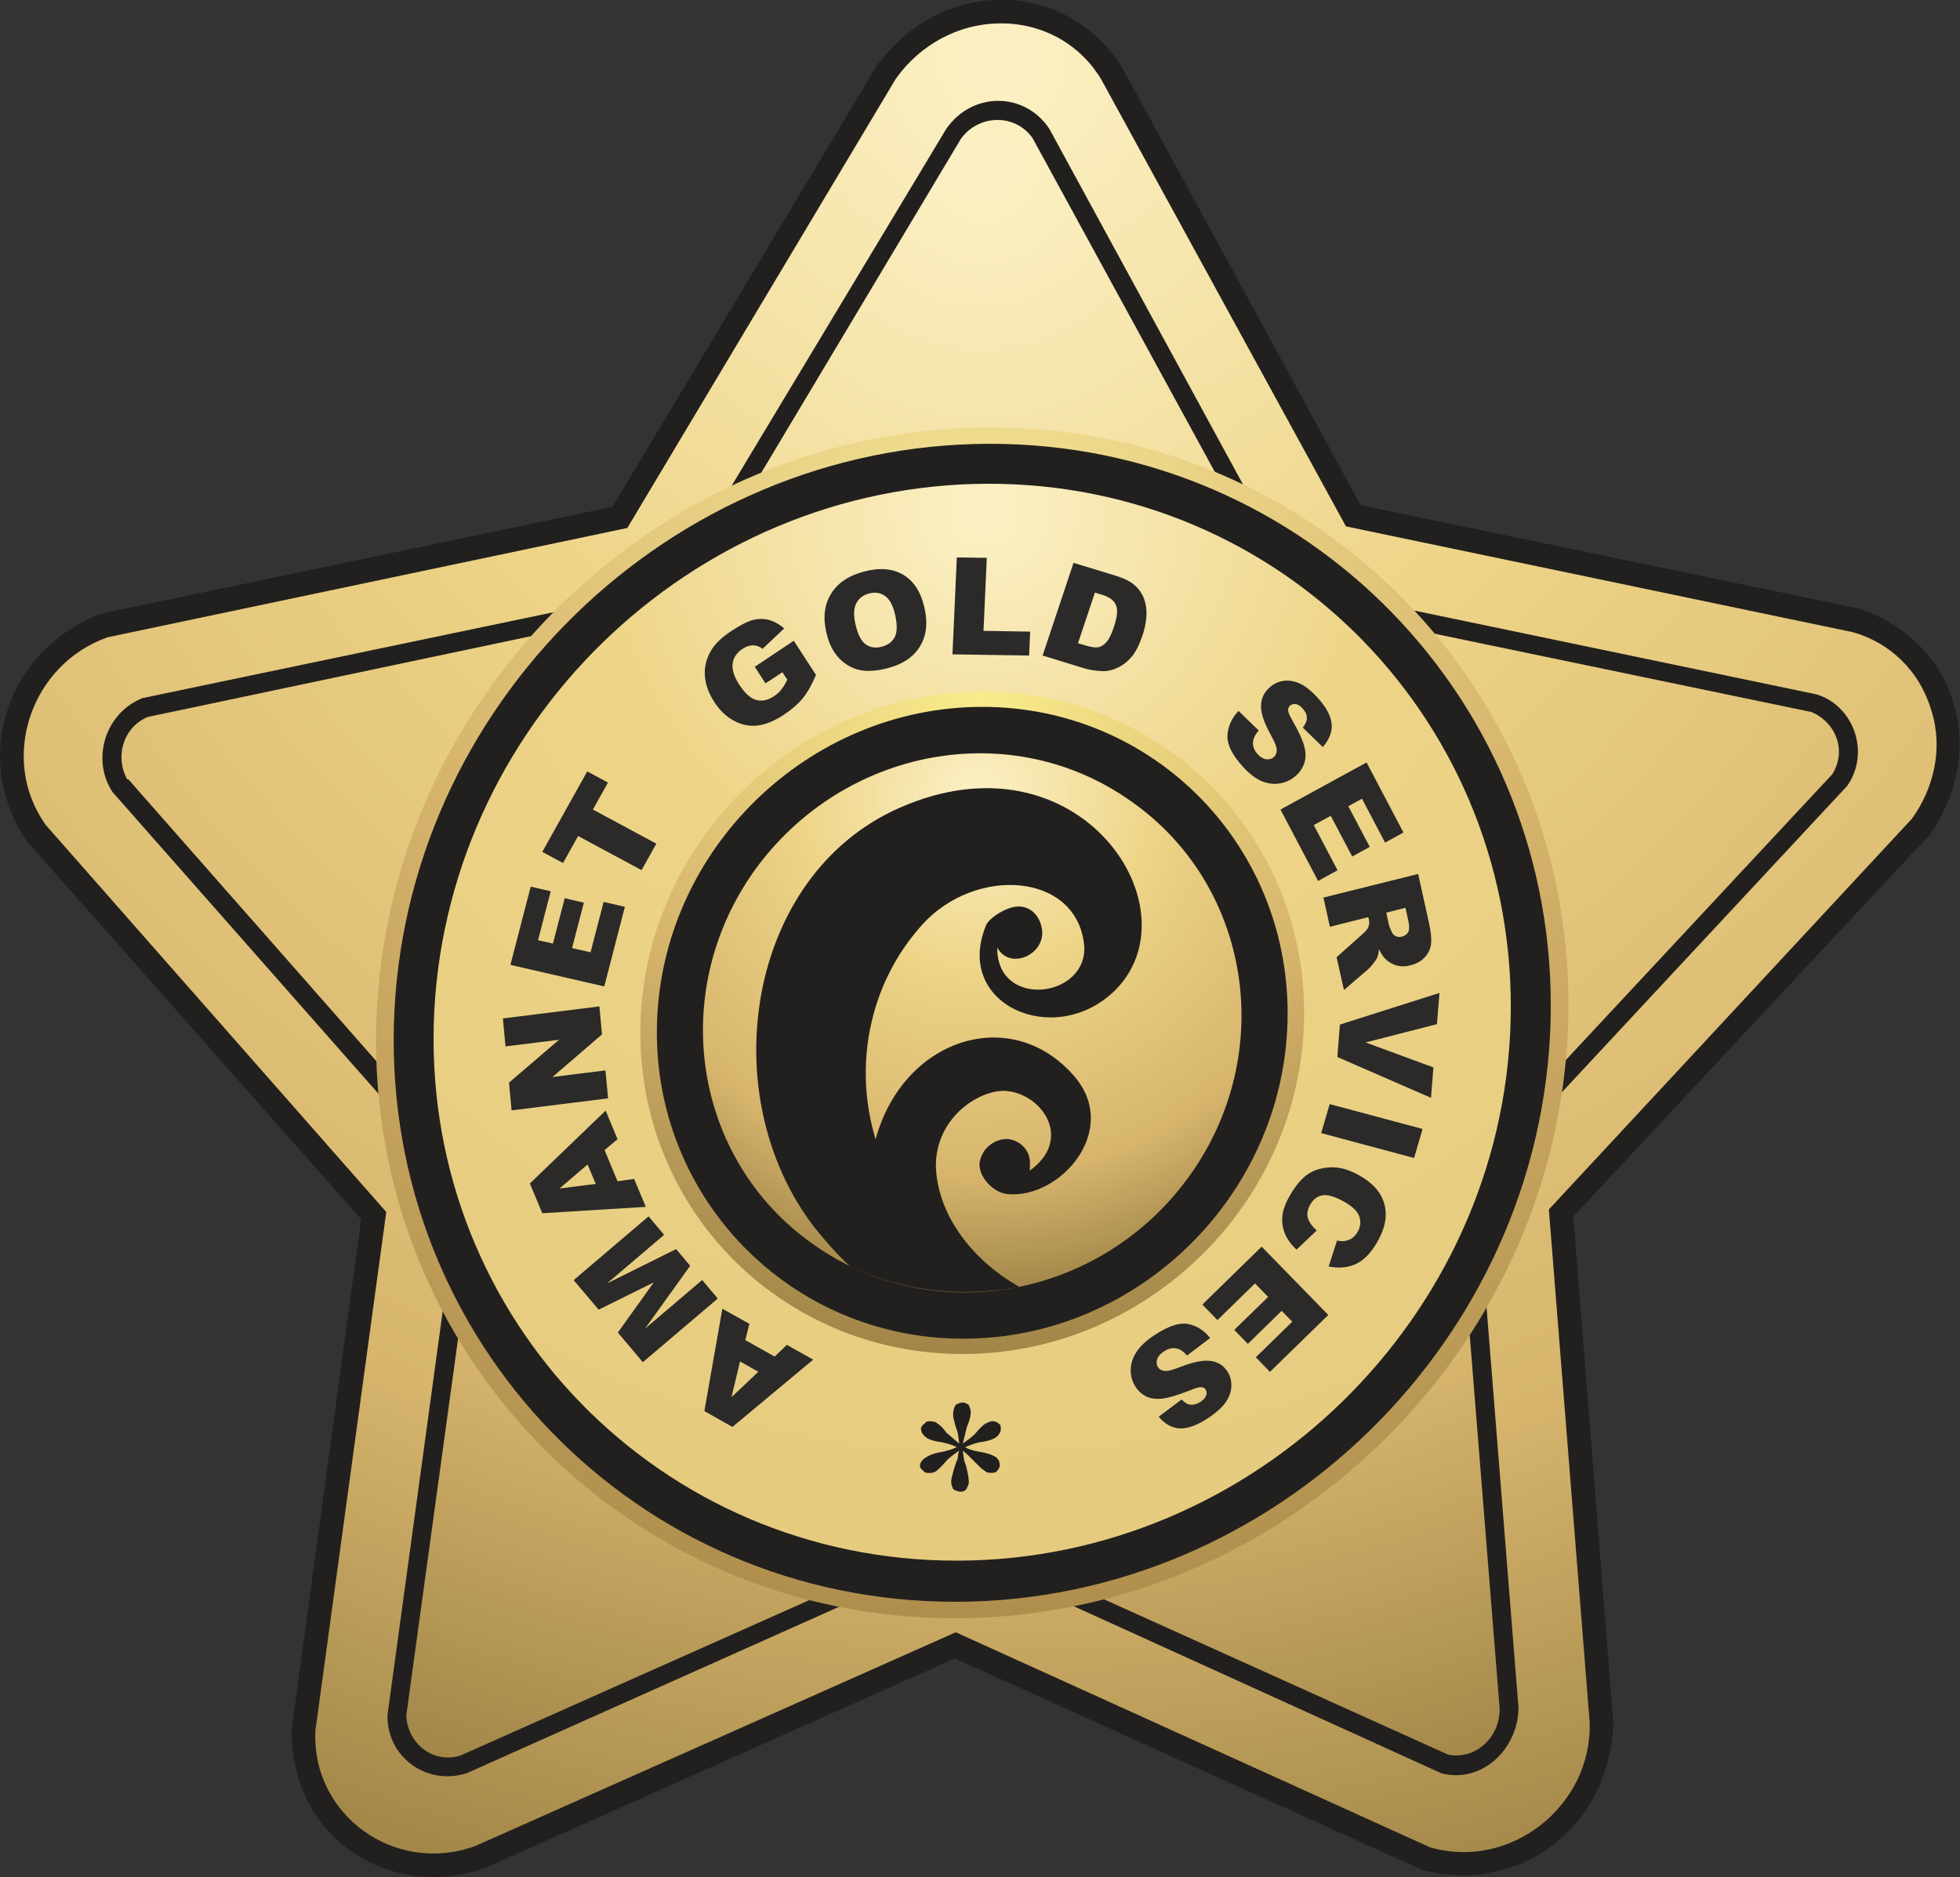
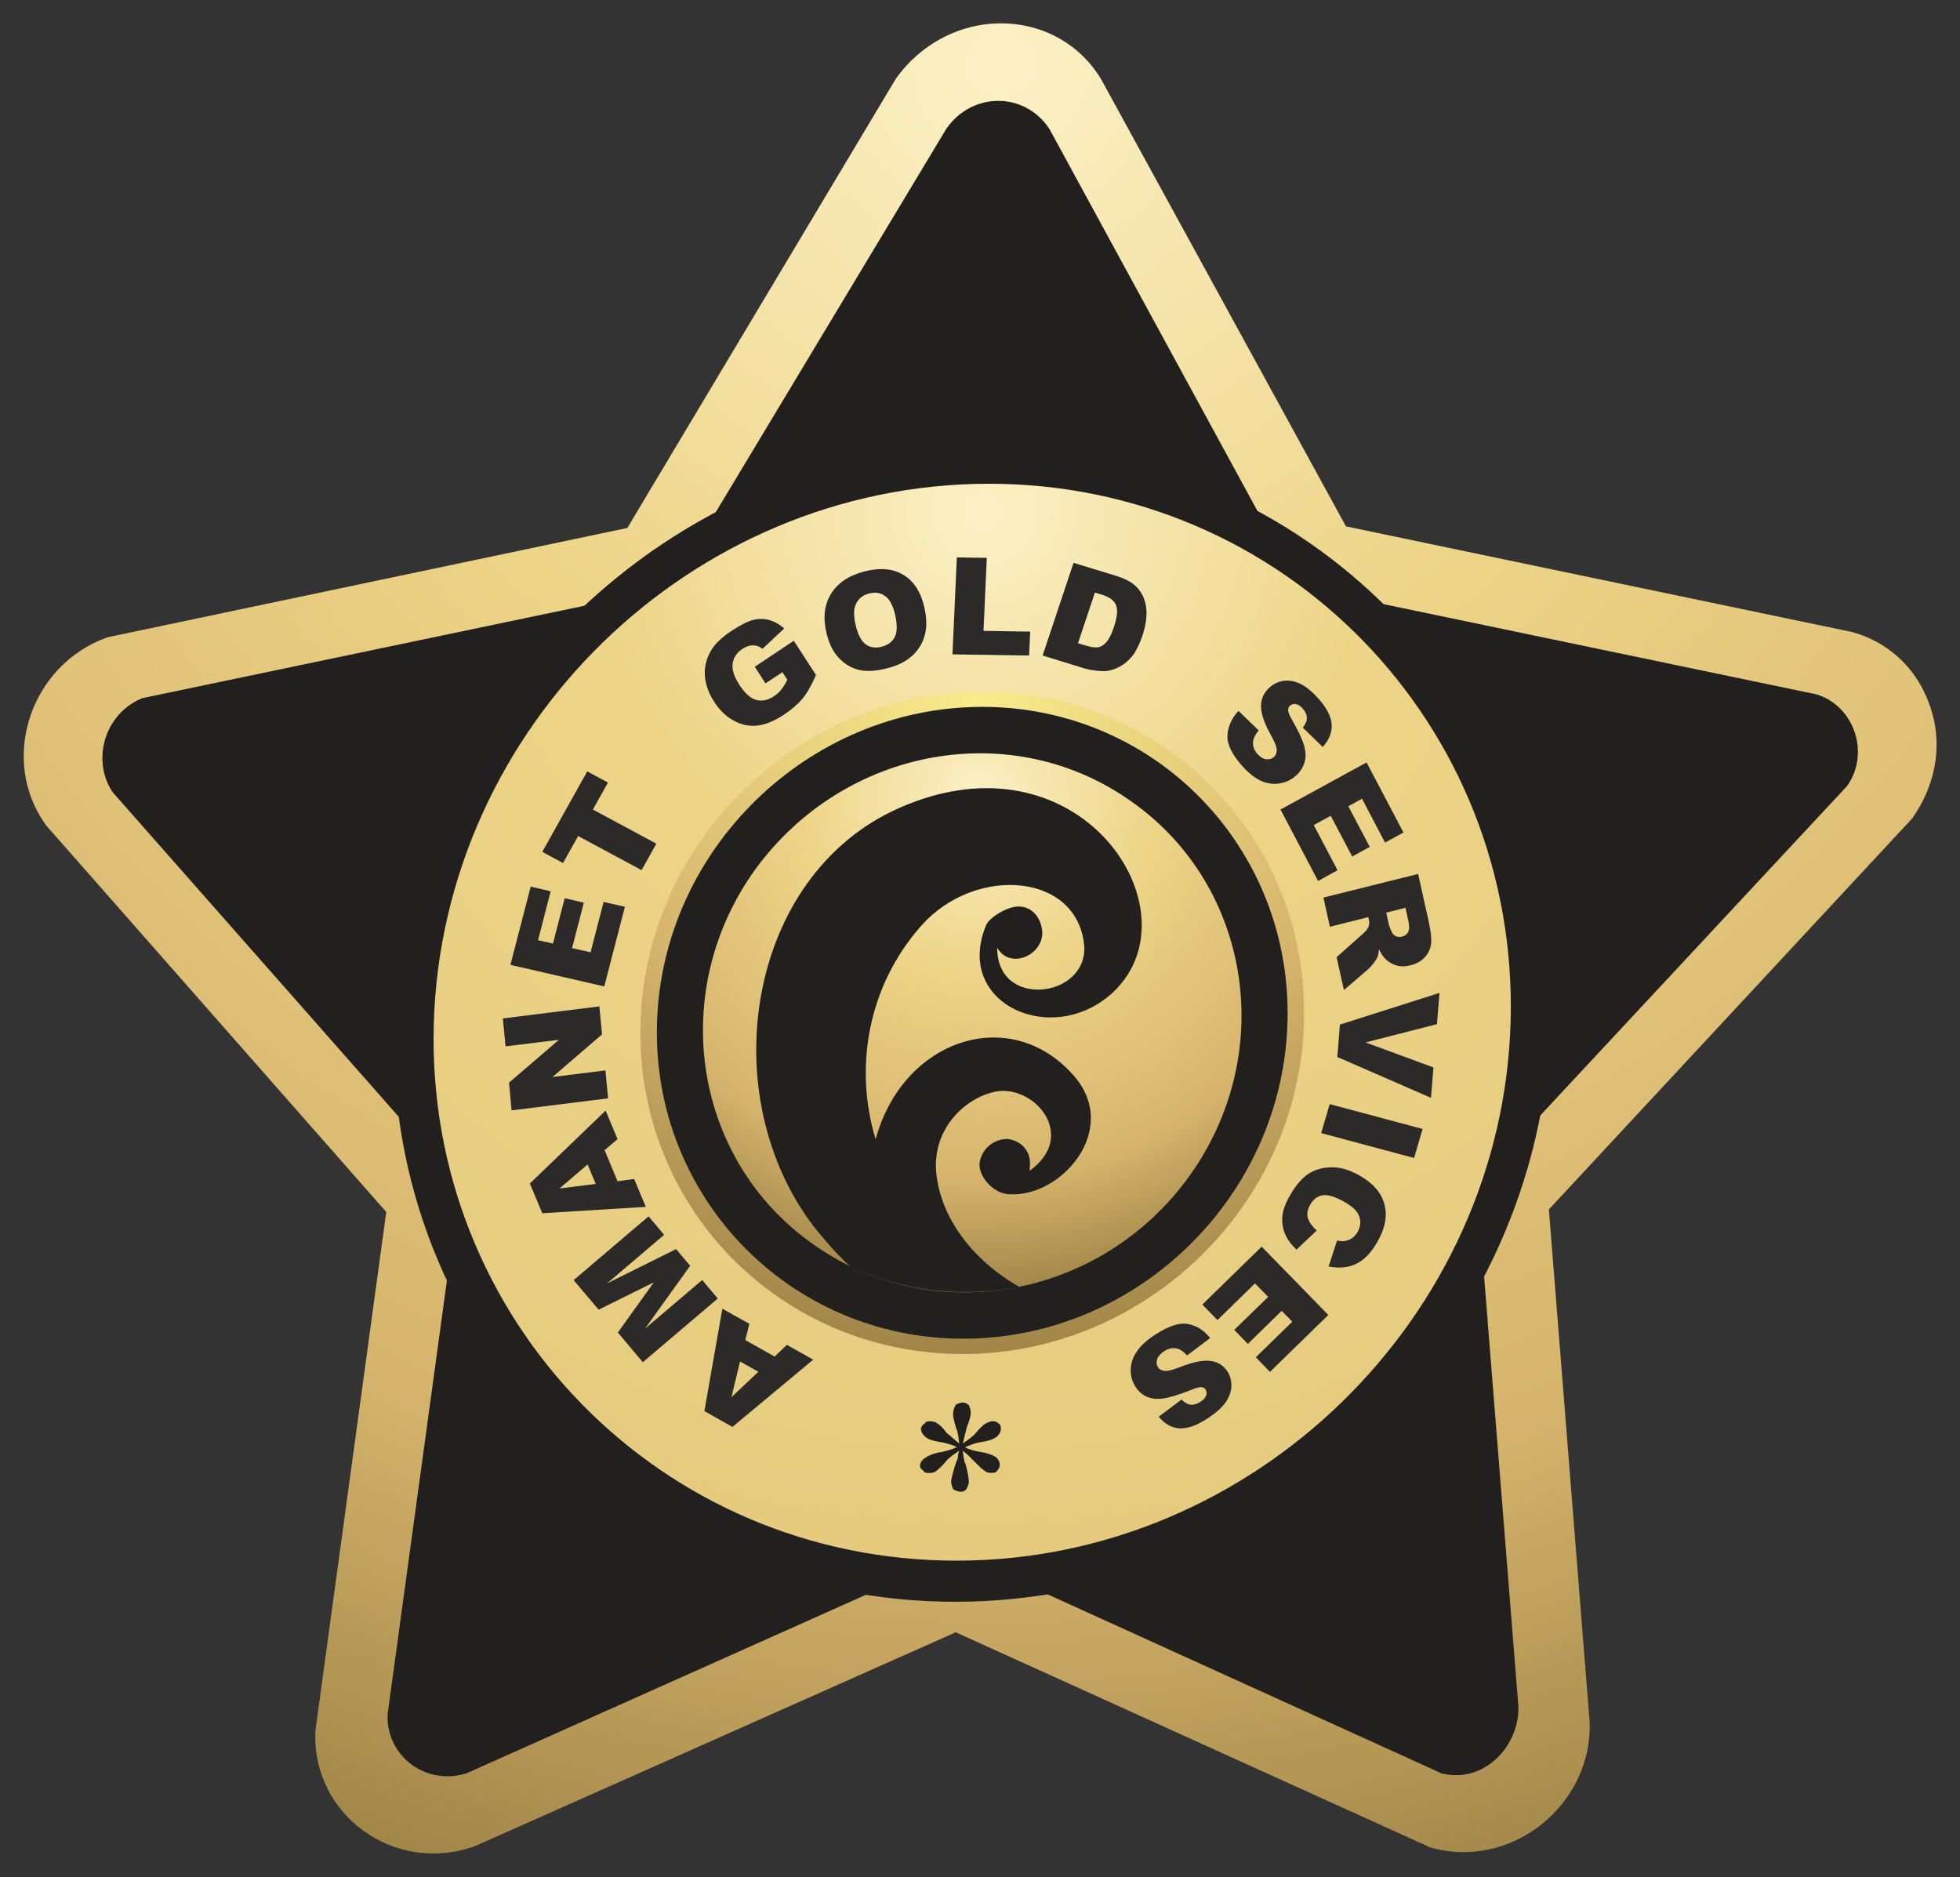
<svg xmlns="http://www.w3.org/2000/svg" version="1.2" viewBox="0 0 1844 1766" width="1844" height="1766">
  <rect x="0" y="0" width="1844" height="1766" fill="#333333" stroke="none" />
  <defs>
    <linearGradient id="P" gradientUnits="userSpaceOnUse" />
    <radialGradient id="g1" cx="0" cy="0" r="1" href="#P" gradientTransform="matrix(1940.213,-4.348,4.348,1940.213,940.149,56.312)">
      <stop stop-color="#fcf1c6" />
      <stop offset=".33" stop-color="#edd487" />
      <stop offset=".7" stop-color="#d7b56d" />
      <stop offset="1" stop-color="#8e753b" />
    </radialGradient>
    <radialGradient id="g2" cx="0" cy="0" r="1" href="#P" gradientTransform="matrix(1752.693,-3.878,3.878,1752.693,922.098,143.792)">
      <stop stop-color="#fcf1c6" />
      <stop offset=".33" stop-color="#edd487" />
      <stop offset=".7" stop-color="#d7b56d" />
      <stop offset="1" stop-color="#8e753b" />
    </radialGradient>
    <radialGradient id="g3" cx="0" cy="0" r="1" href="#P" gradientTransform="matrix(1146.313,-2.578,2.578,1146.313,925.945,547.622)">
      <stop stop-color="#f6e899" />
      <stop offset=".46" stop-color="#d7b56d" />
      <stop offset="1" stop-color="#a07f40" />
    </radialGradient>
    <radialGradient id="g4" cx="0" cy="0" r="1" href="#P" gradientTransform="matrix(1136.79,-2.556,2.556,1136.79,924.796,475.376)">
      <stop stop-color="#fcf1c6" />
      <stop offset=".33" stop-color="#edd487" />
      <stop offset="1" stop-color="#e4c97d" />
    </radialGradient>
    <radialGradient id="g5" cx="0" cy="0" r="1" href="#P" gradientTransform="matrix(705.094,-1.643,1.643,705.094,920.888,656.773)">
      <stop stop-color="#f9ec8c" />
      <stop offset=".53" stop-color="#d7b56d" />
      <stop offset="1" stop-color="#8e753b" />
    </radialGradient>
    <radialGradient id="g6" cx="0" cy="0" r="1" href="#P" gradientTransform="matrix(508.707,-1.137,1.137,508.707,919.744,749.183)">
      <stop stop-color="#fcf1c6" />
      <stop offset=".33" stop-color="#edd487" />
      <stop offset=".7" stop-color="#d7b56d" />
      <stop offset="1" stop-color="#8e753b" />
    </radialGradient>
  </defs>
  <style>.a{fill:#22201e}.b{fill:url(#g1)}.c{fill:url(#g2)}.d{fill:url(#g3)}.e{fill:url(#g4)}.f{fill:url(#g5)}.g{fill:url(#g6)}.h{fill:#2b2a29}</style>
-   <path fill-rule="evenodd" class="a" d="m1280.1 475.3l469 97.3c90.9 30.7 122.3 131.2 67 211.9l-335.9 359.9 37.5 474.9c-1.6 97.2-86.3 163.7-179.5 139.6l-439.7-199-442.9 197.7c-93.7 31.1-182.5-32.8-180.9-131.1l65.4-479.6-314.9-356.1c-52-77.3-19.3-179 70-213.4l481.2-100.5 247.9-413.8c59.8-84.1 176.9-84.3 230.9-0.5z" />
-   <path fill-rule="evenodd" class="a" d="m1279.9 475.5l469 97.2c90.8 30.8 122.2 131.2 67 212l-336 359.8 37.6 475c-1.6 97.2-86.3 163.7-179.6 139.6l-439.6-199-443 197.6c-93.7 31.2-182.5-32.7-180.8-131l65.3-479.6-314.9-356.2c-51.9-77.2-19.3-178.9 70.1-213.4l481.1-100.5 248-413.7c59.8-84.1 176.9-84.4 230.9-0.5z" />
  <path fill-rule="evenodd" class="b" d="m1036.1 74.8l230.2 420.4 476.7 99.5c35.1 9.8 63 36.3 74.1 73.8 11.2 35.4 2.4 72.9-18.3 101.7l-341.6 367.6 38.4 482.7c2.2 78.4-74.6 139.3-150.2 117.4l-446.2-202.3-451.9 201c-75.9 27.8-154.9-29.5-150.5-109l66.6-487.4-320.1-363.8c-44.7-61.8-14.6-151.4 58-176.9l488.9-102.8 252.6-422.6c21.9-30.9 57.8-52 98.7-52.1 40.9-0.1 75.6 20.8 94.6 52.8z" />
  <path fill-rule="evenodd" class="a" d="m1709.3 653.3c35.1 11 50.4 55.1 28.5 86.1l-348.5 374.2 39.3 492.7c0 38.6-34 71.8-72.4 62l-454.9-206.7-462 206.5c-37.9 12.3-75.8-15.3-74.7-55l68-497.3-326.6-370.5c-20.1-29.8-7.9-74 27.9-88.5l496.7-103.8 259.5-431.5c24.2-35.4 73.9-35.5 97.2-0.2l234.4 430.4z" />
-   <path fill-rule="evenodd" class="c" d="m1723.8 728.4l-353 378.6 40.1 500.4c0.4 26.5-22.3 48.7-48.7 43.2l-460.4-207.8-468.7 208.8c-25.6 7.8-49.4-11-50.9-37.5l69.4-505-330.9-376h-1.1c-11.5-21-4.1-48.6 19.3-58.6l503.4-106.1 261.9-438.1c17.2-23.2 51.5-23.3 67.4-0.1l238.6 437 494.2 102.7c23 9.9 33.3 36.4 19.4 58.5z" />
-   <path fill-rule="evenodd" class="d" d="m899.6 1522.4c308.2-0.7 567.1-253.2 575.8-561.4 8.6-309.4-236.3-559.6-544.5-558.9-309.4 0.7-568.3 252-576.9 561.4-8.6 308.2 236.3 559.6 545.6 558.9z" />
  <path fill-rule="evenodd" class="a" d="m900 1506.9c299.4-0.7 550.4-246.5 558.8-545.9 8.3-299.4-229-544.1-528.4-543.5-300.5 0.7-551.5 246.5-559.8 545.9-8.4 299.5 228.9 544.2 529.4 543.5z" />
  <path fill-rule="evenodd" class="e" d="m901.1 1468.2c278.4-0.6 512.4-228.7 520.1-507.1 7.8-279.5-213.4-506.6-491.8-506-279.5 0.6-513.4 228.7-521.3 508.3-7.7 278.4 213.5 505.5 493 504.8z" />
  <path fill-rule="evenodd" class="f" d="m906.5 1273.8c171.3-0.4 315.5-139.9 320.3-312.3 4.8-172.3-131.6-311.2-302.9-310.8-172.3 0.3-316.5 139.9-321.3 312.2-4.8 172.4 131.6 311.3 303.9 310.9z" />
  <path fill-rule="evenodd" class="a" d="m906.9 1259.4c163.5-0.3 299.9-134.3 304.4-297.8 4.6-163.6-124.3-296.9-287.8-296.6-163.5 0.4-300.9 134.4-305.4 297.9-4.6 163.5 125.3 296.9 288.8 296.5z" />
  <path fill-rule="evenodd" class="g" d="m1064.7 754.2c112.6 79.3 137 237.2 54.2 352.3-82.8 115.1-241.5 144.2-354.2 63.8-112.7-79.3-137-237.3-54.2-352.3 83.8-115.1 241.5-144.2 354.2-63.8z" />
  <path fill-rule="evenodd" class="a" d="m799.5 1191.2c-11.9-11.1-22.6-23.2-33.2-36.4-96-124.6-63.7-331.3 79.5-394.6 170-75.5 282.3 96.6 201.7 173-56.7 53.2-150.5 11.4-119.8-62.7 2.4-6.6 19.3-17.7 30.4-17.7 13.2-0.1 21.7 11 22.5 24.2 0.5 22.1-30.8 35.4-42.4 14.5-0.5 58.5 86 47.3 81.8-2.4-6.9-68.5-102.8-74.9-153-18.5-51.3 57.6-63.4 135-43.2 201.2 25.9-95.1 127.3-127.3 186.2-60.1 44.9 50.7-12.1 116.1-61.7 111.7-13.2-1-27.2-15.4-26.8-28.6 1.5-13.3 12.8-23.2 26-23.3 13.3 1.1 22.9 12.1 21.4 25.4 0 1.1-0.1 3.3-0.1 4.4 41.7-29.9 10.9-74-24.4-75.1-25.4 0.1-64.8 26.7-63.9 72 2.1 45.3 34 87.2 78.6 112.5-53.3 10.1-109.5 4.7-159.6-19.5z" />
  <path class="a" d="m902.5 1358c-0.9-5.5-0.8-9.9-2.9-14.3q-3-9.9-2.9-13.3c0.1-4.4 1.3-6.6 2.4-8.8 2.3-1.1 4.5-2.2 6.7-2.2 2.2 0 3.3 1.1 5.5 2.2 1 2.2 2.1 4.4 2 7.7q-0.2 5-3.7 13.3c-1.3 5.5-2.5 9.9-3.7 15.4 4.5-3.3 7.8-5.5 11.2-8.8q6.9-8.3 10.3-10c2.2-1.1 4.4-2.2 6.7-2.2 2.2 0 4.3 1.1 5.4 2.2 2.2 1.1 2.1 3.3 2.1 5.5q-0.1 3.3-3.5 6.6c-2.3 2.2-7.9 4.5-16.8 5.6-5.5 1.1-10 3.3-13.3 4.5 3.2 2.2 7.6 3.2 13.1 4.3 7.7 1.1 13.2 3.3 16.4 5.5 2.2 2.2 3.2 4.4 3.1 7.8 0 1.1-1.2 3.3-2.3 4.4-1.2 2.2-3.4 2.2-5.6 2.2-2.2 0-4.4 0-6.6-2.2-2.1-1.1-5.4-4.4-9.7-8.8-3.2-3.3-6.4-6.6-10.7-9.9 0.9 4.4 0.8 8.8 2.9 13.2q3 11.6 2.9 16.6c-0.1 2.2-1.3 4.4-2.4 6.6-2.3 2.2-3.4 2.2-5.6 2.2-2.2 0-4.4-1-6.6-2.2-1-2.2-2.1-4.4-2-7.7 0.1-2.2 1.3-6.6 2.5-11q1.9-6.7 3.6-10c0.1-1.1 0.2-4.4 1.4-7.7-4.6 3.3-7.9 5.5-11.3 8.8-4.6 5.6-9.2 10-11.4 11.1-2.2 1.1-3.3 1.1-5.6 1.1-2.2 0-4.4 0-5.4-2.2-2.2-1.1-3.2-3.3-3.2-4.4 0.1-2.2 1.2-4.4 2.4-5.5 2.2-2.2 4.5-3.3 6.7-4.4 2.2-1.2 5.6-2.3 12.3-3.4 4.4-1.1 8.8-2.2 13.3-4.4-4.3-2.2-8.7-3.3-13.1-4.4-8.8-1.1-14.3-3.3-15.3-4.4-3.3-2.2-5.4-5.5-5.3-8.8 0-1.1 1.2-3.3 3.4-4.5 1.2-2.2 3.4-2.2 4.5-2.2 2.2 0 5.5 0 7.7 2.2 2.1 1.1 5.4 4.4 8.6 8.8 4.3 3.3 7.5 6.7 11.8 9.9z" />
  <path fill-rule="evenodd" class="h" d="m701.2 1260.7l27.6 15.5 11.5-11 24.8 13.9-76 63.3-26.4-14.9 16.9-96.3 25.4 14.2zm-5 20.1l-8 33.6 25.3-23.9zm-91.4 0.7l-23.5-27.9 33.8-47.2-51.9 25.7-23.5-27.8 70.5-60 14.6 17.4-53.7 45.7 65-32.3 13.2 15.7-42.4 59.1 53.7-45.7 14.7 17.4zm-36-199.5l12.2 29.3 15.6-2.2 11 26.3-97.4 6-11.7-28 71.3-68.6 11.2 26.9zm-16 13.5l-26.4 22.6 34.1-4.3zm-71.5-50.9l-2.4-26.1 47-40.3-50.3 6.2-2.5-26.3 90.8-11.3 2.5 26.3-46.6 40.1 49.8-6.2 2.5 26.3zm-1.1-136.9l19.1-73.6 18.8 4.4-11.9 46 14 3.2 11.1-42.7 18 4.2-11.1 42.7 17.4 4 12.3-47.4 20 4.6-19.4 74.9zm30-106.3l42.3-75.7 19.5 10.5-14.2 25.4 59.7 32.1-13.9 24.9-59.7-32.1-14.2 25.4zm210-158.5l-10.1-15.6 36.7-24.5 20.9 32.2c-4 9.4-8.2 16.7-12.5 22q-6.5 7.9-17.6 15.3-13.7 9.1-25.3 10.3-11.6 1.2-22.2-4.8-10.7-5.8-18.2-17.6-8-12.3-8.8-24.9-0.7-12.6 6.3-24 5.4-8.9 18.7-17.7 12.7-8.4 20.5-10.4 7.8-1.9 15.1 0.1 7.2 2 14.1 7.9l-20.4 19.2q-4.2-3.3-9-3.3-4.9 0-10.1 3.5-7.8 5.2-9 13.6c-0.8 5.6 1.2 12.2 6.2 19.9q8 12.3 16.1 14.4 8.1 2.1 16.5-3.5 4-2.6 6.8-6.1 2.9-3.6 5.8-9.4l-4.6-7.1zm57.4-47.2q-5.2-21.6 4.1-36.8 9.2-15.3 30.8-21.1 22.1-5.9 36.9 2.7 14.8 8.5 20 29.8 3.7 15.4 0.8 26.7-2.9 11.3-11.4 19.4c-5.8 5.5-13.5 9.5-23.4 12.1q-15 4-26 2-10.9-2.2-19.5-10.8-8.6-8.6-12.3-24zm27.5-7.3q3.2 13.4 9.5 17.9 6.4 4.4 15 2.1 8.9-2.4 12.3-9.3 3.5-7.1 0-21.8-3-12.4-9.5-16.8-6.4-4.4-15-2.1-8.3 2.2-11.9 9.4-3.7 7.2-0.4 20.6zm95.1-64l28.2 0.4-3.1 68.7 43.9 0.7-1 22.5-72.1-1.1zm109.8 5.1l39.7 12.1q11.7 3.6 17.9 9 6.1 5.5 8.8 12.9 2.7 7.5 2.2 16.1-0.6 8.6-3.5 17.6-4.7 13.9-10.4 20.7-5.7 6.7-13.1 10.2-7.3 3.5-14.3 3.3-9.6-0.4-16.7-2.5l-39.7-12.2zm20.1 28l-15.9 47.6 6.6 2q8.4 2.6 12.5 1.8 4.2-0.8 7.7-4.9 3.6-4 7.1-14.5 4.6-13.9 1.8-20.3-2.7-6.5-13.1-9.7zm135.1 111.3l19 18.4q-4.3 5.1-5.1 9.4-1.3 6.9 4 12.8 4 4.4 8.3 4.9 4.3 0.4 7.1-2.1 2.6-2.4 2.7-6.6 0-4.2-5.6-14.2-9.1-16.3-9.2-26.8-0.1-10.5 8-17.8 5.3-4.9 12.6-6.2 7.4-1.2 15.5 2.3 8.1 3.5 17.5 13.9 11.6 12.8 12.8 23.9 1.2 11.1-8.3 22.1l-18.8-18.3q4-5 3.8-9.4-0.1-4.4-4.1-8.7-3.2-3.6-6.4-4-3.2-0.4-5.5 1.6-1.6 1.5-1.6 4.2 0 2.7 3.8 9.2 9.2 16.2 11.4 24.8 2.3 8.6 0.1 15.4-2.1 6.8-7.7 11.9-6.6 6-15.3 7.5-8.8 1.5-17.4-2.2-8.6-3.8-17.4-13.4-15.4-17-14.6-29.7 0.8-12.6 10.4-22.9zm120.5 48.5l34.7 65.9-17.3 9.5-21.7-41.3-12.9 7.1 20.2 38.2-16.5 9.1-20.2-38.3-16 8.7 22.4 42.5-18.3 10.1-35.4-67.2zm-40.6 127.1l89.1-22.2 10.1 45.5q2.8 12.7 2.1 19.9-0.7 7.2-5.8 12.8-5 5.6-13.5 7.7-7.4 1.9-13.4 0.1-6.1-1.8-10.7-6.5-2.9-2.9-5.6-8.7-0.6 5.3-1.7 8-0.8 1.7-3.7 5.5c-2 2.5-3.6 4.3-4.7 5.2l-22.9 19.7-6.9-30.9 24-21.4q4.7-4.1 5.8-6.7 1.4-3.4 0.6-7.2l-0.6-2.4-36.1 9.1zm59.1 14.2l2.5 11.5q0.4 1.8 2.8 6.9 1.2 2.6 3.8 3.8 2.6 1.1 5.5 0.4 4.4-1.1 6.1-4.4 1.7-3.3 0-10.8l-2.6-12zm50.1 75.5l-2.4 29.4-67.1 17.2 63.8 23.5-2.3 28.6-88.1-38.4 2.4-30.5zm-15.9 128l-8 27.3-87.4-23.4 8-27.3zm-99.6 95.5l-19 18q-7.7-7.2-11-15.2-3.2-8.1-2.3-16.7 1-8.7 7.3-19.4 7.5-13 16-19.2 8.6-6.2 21.4-6.9 12.9-0.7 27.5 7.5 19.5 10.9 23.8 27.3 4.4 16.4-6.9 35.7-8.7 15.1-19.7 20.3-11.1 5.3-25.9 2.5l7.9-24.4q4.2 0.8 6.6 0.5 4-0.5 7.3-2.6 3.2-2.2 5.4-5.9 4.8-8.4 0.8-16.6-3-6.1-13.5-12-13.1-7.3-20.3-6-7.2 1.3-11.4 8.6-4.1 7-2.3 12.9 1.8 5.8 8.3 11.6zm10.9 79.5l-54.9 53.5-13.3-13.7 34.3-33.5-10-10.2-31.8 31.1-12.8-13.2 31.9-31-12.4-12.7-35.3 34.5-14.2-14.6 55.8-54.5zm-111.2 21.7l-21.7 16.4q-4.3-4.9-8.4-6.2-6.6-2.2-13.4 2.4-5.1 3.3-6.4 7.5-1.2 4.2 0.8 7.3 1.9 2.9 6 3.5 4.2 0.6 15.1-3.7 17.8-7 28.2-5.7 10.4 1.2 16.2 10.1 3.7 5.8 3.6 13.3-0.1 7.4-5 15-5 7.5-17.1 15.5-14.7 9.8-26 9.6-11.2-0.3-20.3-11l21.6-16.2q4.2 4.5 8.6 4.9 4.4 0.4 9.4-2.9 4.2-2.8 5.1-5.9 1-3.1-0.6-5.6-1.2-1.8-3.8-2.1-2.7-0.3-9.8 2.6-17.7 7-26.7 8.1-8.9 1.1-15.2-1.8-6.3-3-10.3-9.1-4.7-7.3-4.6-16.1 0.1-8.9 5.5-16.9 5.3-8.1 16.5-15.5 19.6-13.1 32-10.7 12.3 2.4 20.7 13.2z" />
</svg>